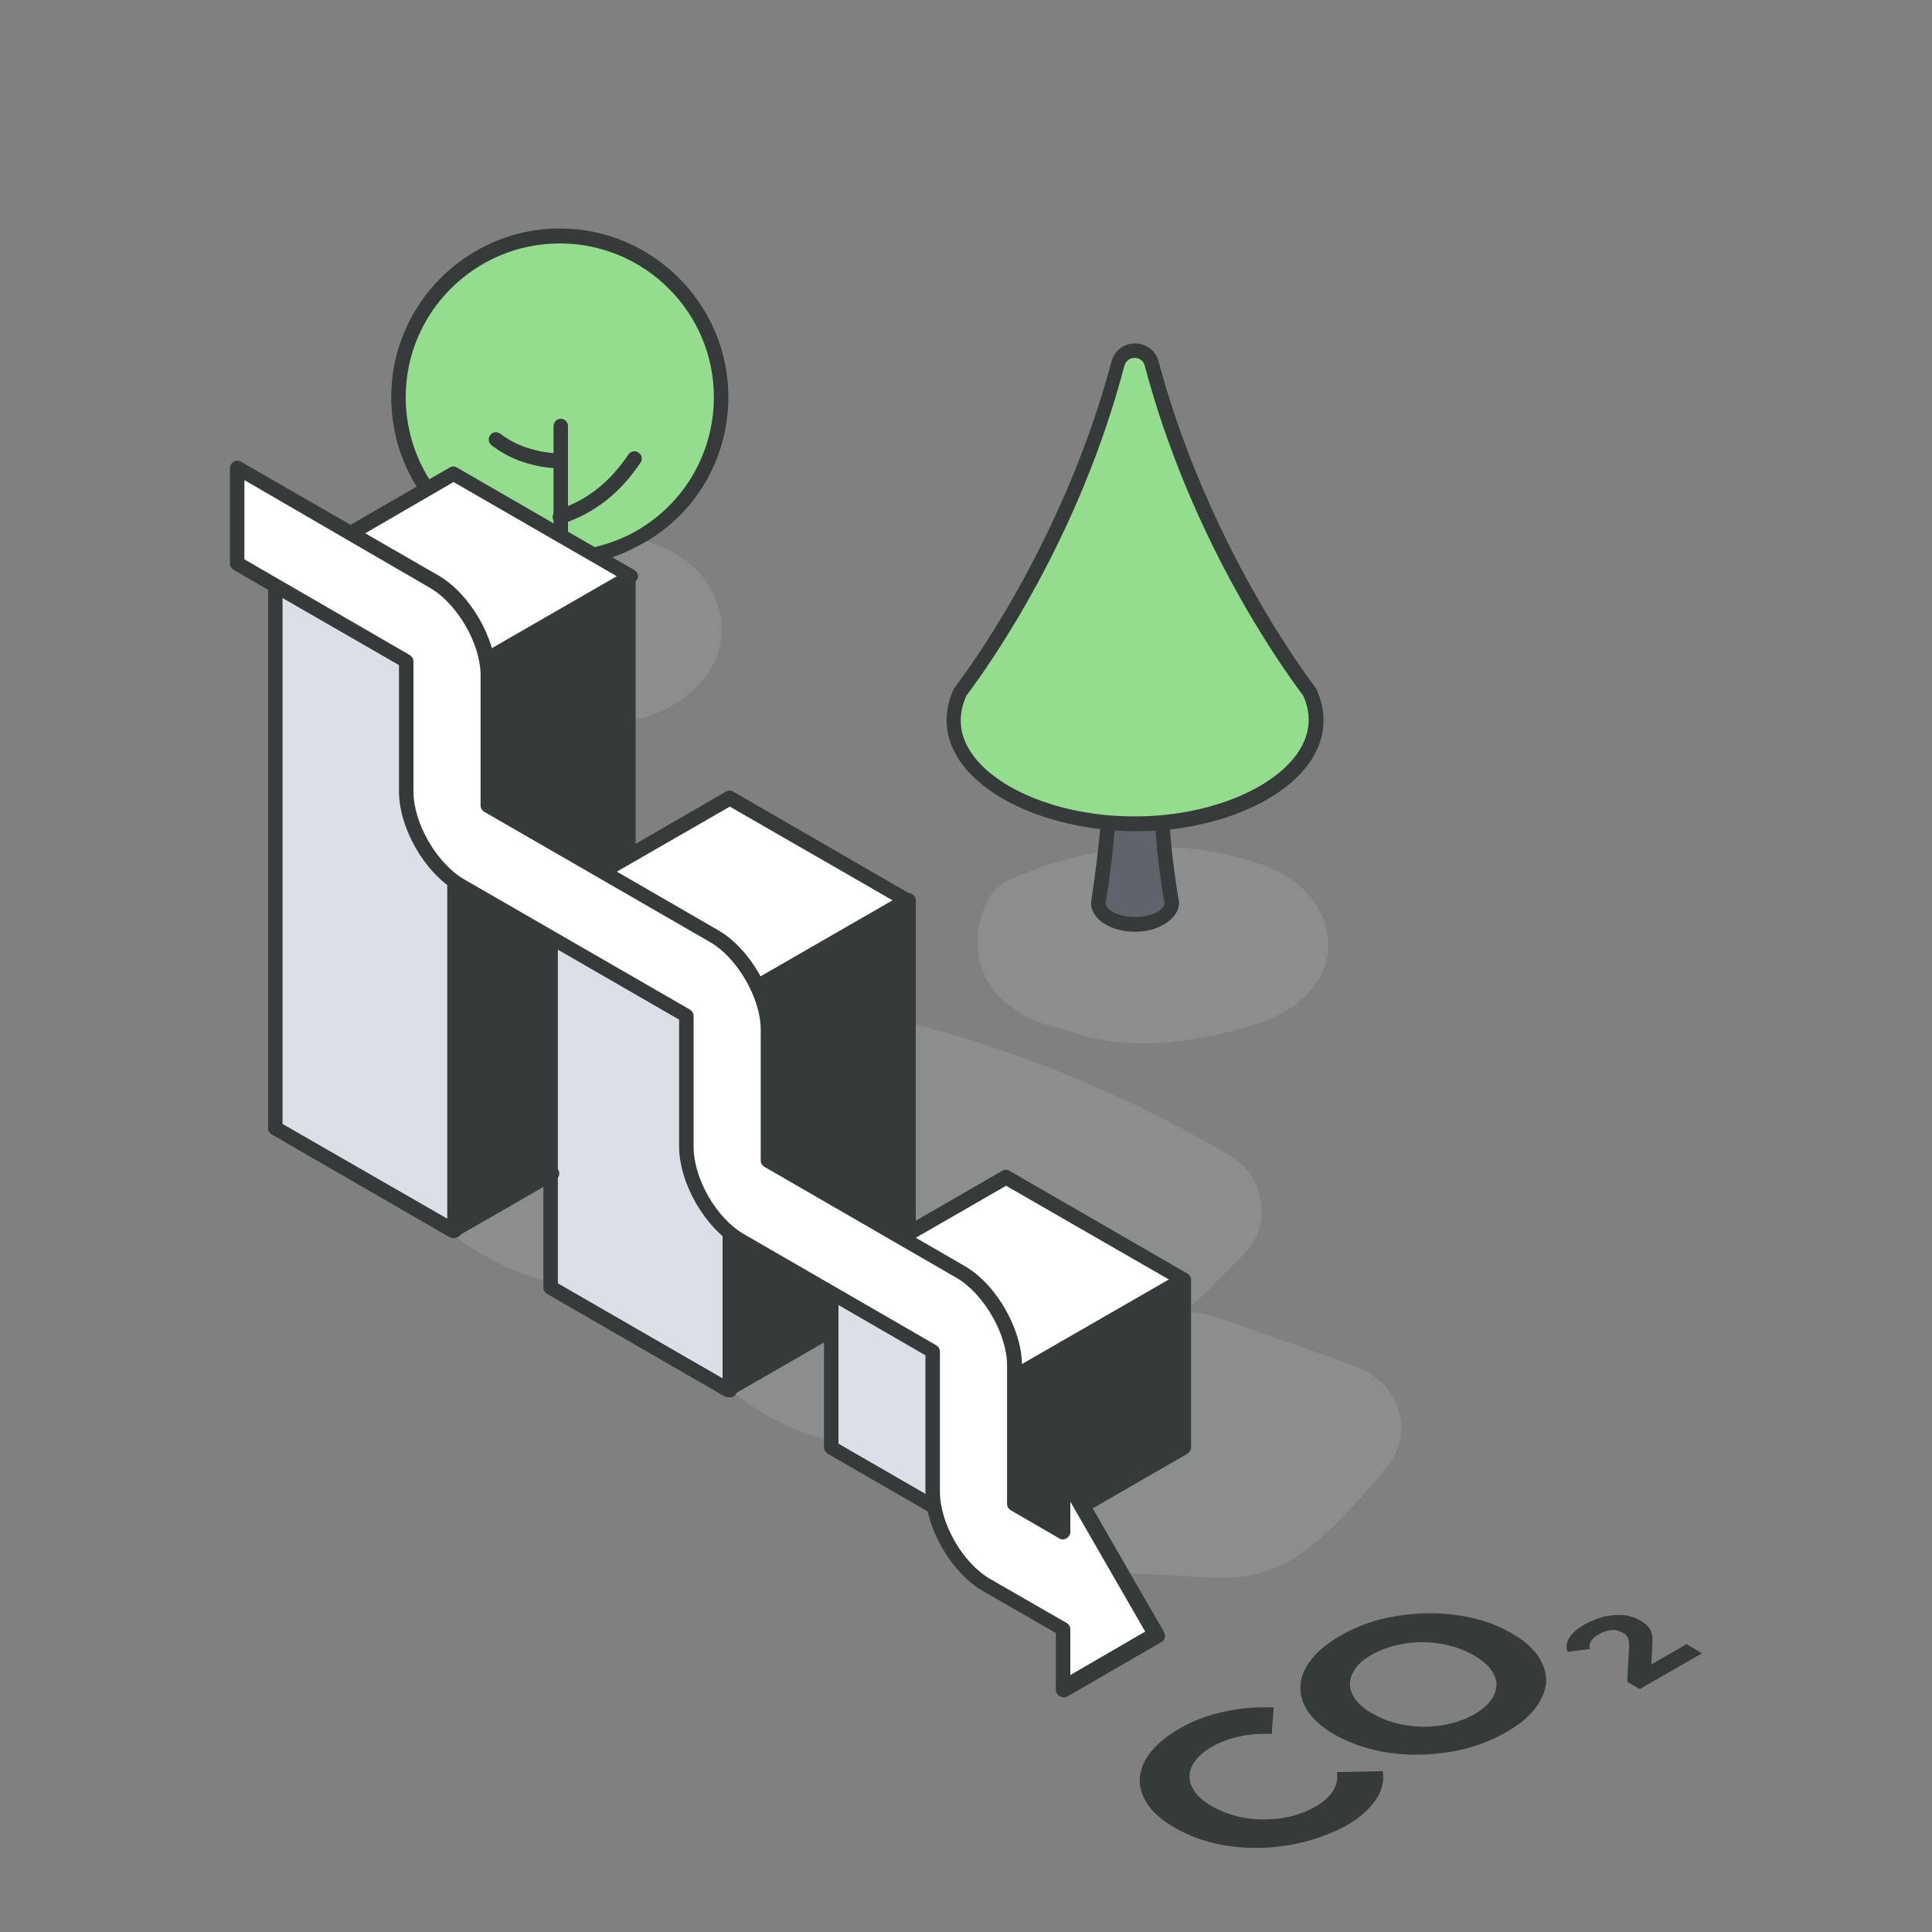
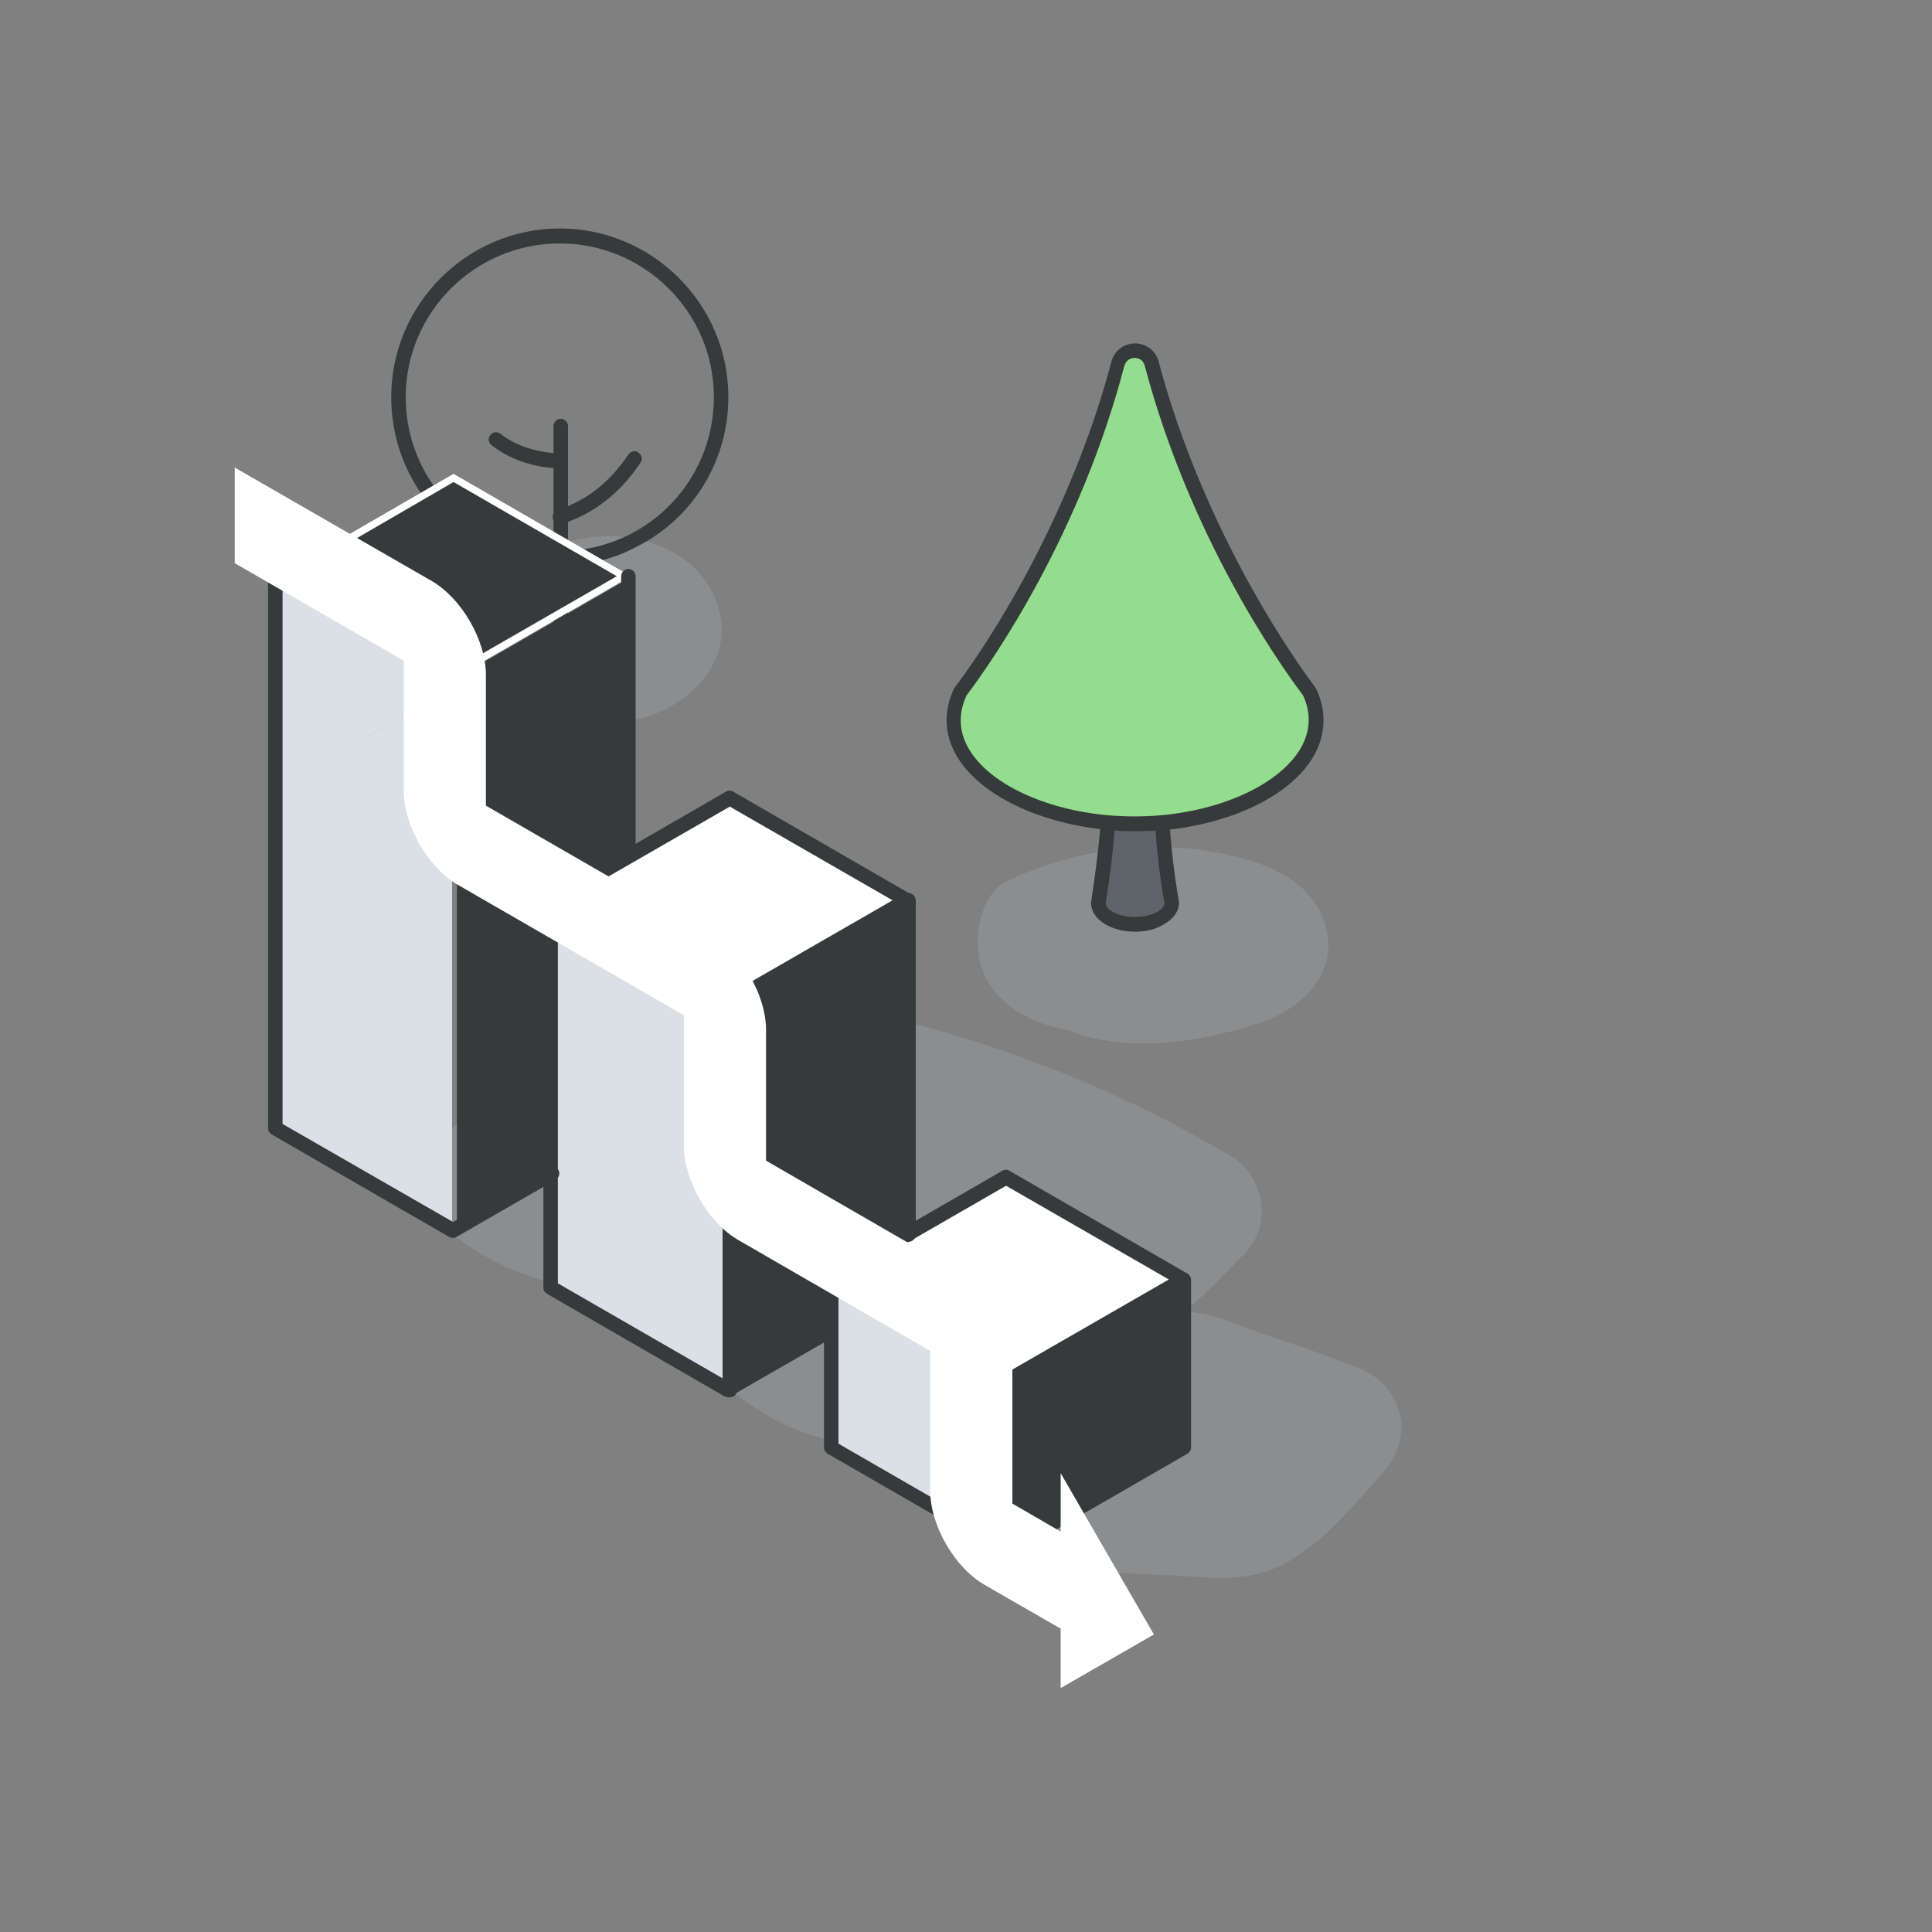
<svg xmlns="http://www.w3.org/2000/svg" version="1.1" id="レイヤー_1" x="0px" y="0px" viewBox="0 0 400 400" style="enable-background:new 0 0 400 400;" xml:space="preserve">
  <rect x="0" y="0" width="400" height="400" fill="#808080" stroke="none" />
  <style type="text/css">
	.st0{opacity:0.5;}
	.st1{fill:#969A9E;}
	.st2{fill:#94DD8E;}
	.st3{fill:#373A3A;}
	.st4{fill:#FFFFFF;}
	.st5{fill:#DAE0E5;}
	.st6{fill:#5F646B;}
</style>
  <g id="b">
    <g class="st0">
      <path class="st1" d="M235.7,176c-8.4,0.6-18.1,2.6-24.5,8.6c-8.1,7.5-6,19,2.6,24.9c13.6,9.4,31.7,7.2,46.6,2.4    c8.8-2.8,16.9-10.1,14-20.3c-2.5-8.7-10.8-12.4-18.8-14.3c-15.9-3.9-31.9-1.8-46.7,4.9c-4.3,1.9-6,6.9-6.4,11.1    c-1.3,14.3,13.4,21.2,25.6,20.2c6.9-0.6,12.9-5.5,12.9-12.9c0-6.5-5.9-13.5-12.9-12.9c-0.5,0.1-3.5,0.2-3.5,0.3    c-0.1,2.2,4.2,0.1,3.7,5.3c-2.1,3.7-4.3,7.4-6.4,11.1c5.4-2.4,11.2-3.4,17-3.4c3,0,5.5,0.2,8.2,0.7c1.6,0.4,3.2,0.8,4.9,1.3    c0.8,0.2,1.6,0.5,2.4,0.8c-2.7-2-3.3-2.2-1.9-0.7c-1.1-1.9-2.2-3.8-3.3-5.7l-0.1-1.4c0.6-2.2,1.2-4.3,1.8-6.5    c0.8-2,5.6-3.3,1.9-2.3c-1.4,0.4-2.8,0.8-4.3,1.2c-2.6,0.7-5.2,1.4-7.9,1.6c-2,0.2-5.1,0.2-6.4,0c-1.6-0.2-3.1-0.9-4.7-1.3    s-2.1-2.8,0.6,1.4c0.6,2.2,1.2,4.3,1.8,6.5l0-1.1c-0.6,2.2-1.2,4.3-1.8,6.5c-2.7,2.2-2.9,2.6-0.6,1.2c-0.4-0.4,0.1-0.6,1.6-0.6    c1.8-0.6,3.1-0.9,4.8-1c6.9-0.5,12.9-5.6,12.9-12.9C248.6,182.3,242.7,175.5,235.7,176L235.7,176L235.7,176z" />
    </g>
    <g class="st0">
      <path class="st1" d="M126.4,136.7c-3.1,0.7,1.2,0-0.5-0.1c-0.9-0.2-0.7-0.1,0.6,0.2l-0.9-0.4l1,0.6c-2.2-1.2-2.3-3.5-0.6-6.6    c-1.4-3-1.2-5.1,0.6-6.4c0.4-0.4,0.9-0.6,1.5-0.7c0,0.1-2.2,0.7-2.4,0.7c-4.4,1.2,1-0.4-1.4,0.2c-1.5,0.4,0.7,0,1.5,0.4    c5.9,3.3,3.6,15.4-4.5,14.7c6.7,0.6,13.2-6.3,12.9-12.9c-0.3-7.5-5.7-12.3-12.9-12.9c-13.7-1.2-21.6,14.9-15.6,26    c5.5,10.2,18.1,12.1,28.2,8.9c11.3-3.6,19.6-14.3,13.4-26.1c-5.1-9.8-18-12.8-27.9-10.6c-6.6,1.5-11.1,9.5-9,15.9    C112.7,134.6,119.3,138.3,126.4,136.7L126.4,136.7L126.4,136.7z" />
    </g>
    <g class="st0">
      <path class="st1" d="M97.5,256.6c0.9,0.3,1.7,0.6,2.6,1c-1-0.4-0.8-0.3,0.7,0.3c1.2,0.6,2.5,1.2,3.7,1.8c2.8,1.5,5.5,3.1,8.1,4.9    c3.3-7.9,6.6-15.7,9.9-23.6c-1.6-0.3-3.2-0.7-4.8-1.2c-0.8-0.2-1.6-0.5-2.3-0.8c1,0.4,1.1,0.5,0.2,0.1c-1.3-0.6-2.6-1.3-3.8-2    c-0.4-0.2-4.2-3-2.4-1.6c-5.2-4.2-13.2-5.5-18.2,0c-4.3,4.7-5.6,13.7,0,18.2c7.2,5.9,15.3,10.3,24.5,12.1    c14.4,2.8,22.2-15.2,9.9-23.6c-6.6-4.5-13.7-7.9-21.2-10.6c-6.3-2.3-14.4,2.6-15.9,9C86.8,248,90.7,254.1,97.5,256.6L97.5,256.6    L97.5,256.6z" />
    </g>
    <g class="st0">
      <path class="st1" d="M151.2,287.8c6.2,4.9,13,8.8,20.9,10.4c6.6,1.3,14.2-1.9,15.9-9c1.5-6.4-1.9-14.4-9-15.9    c-1.3-0.3-2.6-0.6-3.9-1c-0.6-0.2-1.3-0.4-1.9-0.6c1.4,0.6,1.7,0.7,0.8,0.3c-1-0.5-2.1-1-3.1-1.6c-0.6-0.3-4.1-2.9-1.5-0.8    c-2.8-2.2-5.4-3.8-9.1-3.8c-3.2,0-6.9,1.4-9.1,3.8C146.9,274.3,145.5,283.4,151.2,287.8L151.2,287.8L151.2,287.8z" />
    </g>
    <g class="st0">
      <path class="st1" d="M226.4,325.4c5.6,0.3,11.3,0.5,16.9,0.8s11.4,1,16.9-0.3c10.8-2.6,19.3-13.3,26.3-21.3    c6.8-7.6,3.6-18.1-5.7-21.6c-6.1-2.3-12.2-4.5-18.4-6.5c-6.1-2.1-13.4-5.8-19.9-4.7c-16.7,2.8-18.8,28.5-5.1,36.4    c14.4,8.3,27.4-14,13-22.3c2.4,2,3.6,4.2,3.5,6.9c0.8-2.2,0.6-1.9-0.6,0.8c-3,1.3-6.1,2.5-9.1,3.8c-2,0.1-1.7-0.4,0.2,0.3    c1.5,0.5,3.1,1,4.6,1.5c2.8,0.9,5.6,1.8,8.3,2.8c5.5,1.9,11,3.9,16.5,5.9l-5.7-21.6c-3.2,3.7-6.6,7.3-10.1,10.7    c-1.2,1.1-2.5,2.6-3.8,3.6c-0.4,0.3-2,0.4-0.4,0.2c-4,0.4-8.4-0.3-12.4-0.5c-5-0.2-10-0.5-15-0.7c-7-0.3-12.9,6.2-12.9,12.9    C213.5,319.7,219.4,325.1,226.4,325.4L226.4,325.4L226.4,325.4z" />
    </g>
    <g class="st0">
      <path class="st1" d="M179.8,236.5c21.9,5.4,42.6,13.9,62.1,25.5c-0.9-6.8-1.7-13.5-2.6-20.3c-3,2.9-6.1,6.9-9.5,9.3l6.5-1.8    c1.6,0.4,1.4,0.3-0.8-0.4c-1.2-0.4-2.4-0.8-3.6-1.1c-1.8-0.6-3.6-1.1-5.4-1.6c-3.9-1.2-7.9-2.3-11.8-3.3s-7.9-2.1-11.9-3    c-1.8-0.4-3.7-0.8-5.5-1.3c-1-0.2-2.1-0.5-3.1-0.8c4.6,2.6,5.2,6.8,1.9,12.4l-5.7,3.3l-1.1-0.1c0.7,0,1.4,0,2.2,0.1    c1.2,0.1,1.6,0.1,3,0.4c3.1,0.6,6,1.5,8.9,2.6c6.5,2.4,14.1-2.7,15.9-9c2-7.2-2.4-13.4-9-15.9c-10.5-3.9-28.1-8.2-35.2,3.6    c-3.3,5.5-3.3,12.7-0.1,18.2c3.5,6,10,8.7,16.4,10.1c11,2.6,22,5.4,32.8,8.8c6.5,2,12.9,4.5,19.3,0.4c5.2-3.3,9.6-8.6,14-12.9    c6-5.8,4.4-16.1-2.6-20.3c-21.2-12.6-44.3-22.1-68.3-28.1C170.6,207.7,163.7,232.5,179.8,236.5L179.8,236.5L179.8,236.5z" />
    </g>
  </g>
  <g id="c">
    <g>
-       <path class="st2" d="M115.9,115.6c-0.2,0-0.5,0-0.8,0c-5.1-0.2-10-1.4-14.3-3.6C90,106.5,82.5,95.3,82.5,82.2    c0-18.4,14.9-33.4,33.4-33.4s33.4,15,33.4,33.4c0,13-7.5,24.3-18.3,29.8C126.4,114.3,121.3,115.6,115.9,115.6L115.9,115.6z" />
      <g>
        <path class="st3" d="M115.9,117.1c-0.3,0-0.6,0-0.8,0c-5.5-0.2-10.5-1.5-14.9-3.7C88.3,107.4,81,95.5,81,82.2     c0-19.2,15.7-34.9,34.9-34.9s34.9,15.7,34.9,34.9c0,13.2-7.3,25.2-19.2,31.1C126.7,115.9,121.4,117.1,115.9,117.1z M115.9,50.4     C98.3,50.4,84,64.7,84,82.2c0,12.1,6.7,23,17.5,28.5c4,2,8.6,3.2,13.7,3.4c0.2,0,0.5,0,0.7,0c5.1,0,9.9-1.2,14.4-3.4     c10.8-5.5,17.5-16.4,17.5-28.5C147.8,64.7,133.5,50.4,115.9,50.4L115.9,50.4z M130.9,112.1L130.9,112.1z" />
        <path class="st3" d="M116.1,143.9c-0.8,0-1.5-0.7-1.5-1.5V88.2c0-0.8,0.7-1.5,1.5-1.5s1.5,0.7,1.5,1.5v54.1     C117.6,143.2,117,143.9,116.1,143.9z" />
        <path class="st3" d="M115.9,108.5c-0.6,0-1.2-0.4-1.4-1c-0.3-0.8,0.2-1.6,0.9-1.9c6.1-2,10.8-5.7,14.7-11.5     c0.5-0.7,1.4-0.9,2.1-0.4c0.7,0.5,0.9,1.4,0.4,2.1c-4.3,6.4-9.6,10.5-16.3,12.7C116.2,108.5,116,108.5,115.9,108.5L115.9,108.5z" />
        <path class="st3" d="M115.9,97C115.9,97,115.8,97,115.9,97c-5.5-0.2-10.4-1.9-14.1-4.8c-0.7-0.5-0.8-1.5-0.3-2.1     c0.5-0.7,1.4-0.8,2.1-0.3c3.2,2.5,7.5,3.9,12.3,4.1c0.8,0,1.5,0.7,1.4,1.6C117.3,96.4,116.7,97,115.9,97L115.9,97z" />
      </g>
    </g>
    <g>
      <g>
        <polygon class="st3" points="244.6,264.7 244.6,299.7 207.6,321 207.6,286    " />
        <polygon class="st4" points="244.9,264.9 208.3,286.1 171.6,264.9 208.3,243.8    " />
        <polygon class="st5" points="208.6,286 208.6,321 171.6,299.7 171.6,264.7    " />
        <polygon class="st3" points="187.6,255.6 171.6,264.9 171.6,276.1 151.6,287.7 151.6,207.4 187.6,186.6    " />
        <polygon class="st4" points="187.8,186.4 151.1,207.6 114.4,186.4 151.1,165.2    " />
        <polygon class="st5" points="151.6,207.3 151.6,288.2 114.6,266.9 114.6,186    " />
        <polygon class="st3" points="130.6,119.5 130.6,177.1 114.6,186.4 114.6,243.1 94.6,254.7 94.6,140.3    " />
        <polygon class="st4" points="130.6,119.3 93.9,140.5 57.3,119.3 93.9,98.1    " />
        <polygon class="st5" points="93.6,140.1 93.6,255.4 56.6,234 56.6,118.7    " />
      </g>
      <g>
-         <path class="st3" d="M93.9,142c-0.3,0-0.5-0.1-0.8-0.2l-36.7-21.2c-0.5-0.3-0.8-0.8-0.8-1.3s0.3-1,0.8-1.3l36.7-21.2     c0.5-0.3,1-0.3,1.5,0l36.7,21.2c0.5,0.3,0.8,0.8,0.8,1.3s-0.3,1-0.8,1.3l-36.7,21.2C94.5,141.9,94.2,142,93.9,142z M60.3,119.3     l33.7,19.4l33.7-19.4L93.9,99.8C93.9,99.8,60.3,119.3,60.3,119.3z" />
-         <path class="st3" d="M94.1,256.3c-0.8,0-1.5-0.7-1.5-1.5V140.5c0-0.8,0.7-1.5,1.5-1.5s1.5,0.7,1.5,1.5v114.3     C95.6,255.6,95,256.3,94.1,256.3z" />
+         <path class="st3" d="M93.9,142c-0.3,0-0.5-0.1-0.8-0.2l-36.7-21.2c-0.5-0.3-0.8-0.8-0.8-1.3s0.3-1,0.8-1.3c0.5-0.3,1-0.3,1.5,0l36.7,21.2c0.5,0.3,0.8,0.8,0.8,1.3s-0.3,1-0.8,1.3l-36.7,21.2C94.5,141.9,94.2,142,93.9,142z M60.3,119.3     l33.7,19.4l33.7-19.4L93.9,99.8C93.9,99.8,60.3,119.3,60.3,119.3z" />
        <path class="st3" d="M93.8,256.3c-0.3,0-0.5-0.1-0.8-0.2l-36.7-21.2c-0.5-0.3-0.8-0.8-0.8-1.3V119.3c0-0.8,0.7-1.5,1.5-1.5     s1.5,0.7,1.5,1.5v113.4L93.8,253l19.7-11.4c0.7-0.4,1.6-0.2,2.1,0.6c0.4,0.7,0.2,1.6-0.6,2.1l-20.5,11.8     C94.3,256.2,94.1,256.3,93.8,256.3L93.8,256.3z" />
        <path class="st3" d="M130.1,178.6c-0.8,0-1.5-0.7-1.5-1.5v-57.8c0-0.8,0.7-1.5,1.5-1.5s1.5,0.7,1.5,1.5v57.8     C131.6,177.9,131,178.6,130.1,178.6z" />
        <path class="st3" d="M151.1,209.1c-0.3,0-0.5-0.1-0.8-0.2l-36.7-21.2c-0.5-0.3-0.8-0.8-0.8-1.3s0.3-1,0.8-1.3l36.7-21.2     c0.5-0.3,1-0.3,1.5,0l36.7,21.2c0.5,0.3,0.8,0.8,0.8,1.3s-0.3,1-0.8,1.3l-36.7,21.2C151.6,209,151.4,209.1,151.1,209.1z      M117.4,186.4l33.7,19.4l33.7-19.4L151.1,167C151.1,167,117.4,186.4,117.4,186.4z" />
        <path class="st3" d="M151.1,289.3c-0.8,0-1.5-0.7-1.5-1.5v-80.2c0-0.8,0.7-1.5,1.5-1.5s1.5,0.7,1.5,1.5v80.2     C152.6,288.6,152,289.3,151.1,289.3z" />
        <path class="st3" d="M150.8,289.3c-0.3,0-0.5-0.1-0.8-0.2l-36.7-21.2c-0.5-0.3-0.8-0.8-0.8-1.3v-80.2c0-0.8,0.7-1.5,1.5-1.5     s1.5,0.7,1.5,1.5v79.3l35.2,20.3l19.7-11.4c0.7-0.4,1.6-0.2,2.1,0.6c0.4,0.7,0.2,1.6-0.6,2l-20.5,11.8     C151.3,289.2,151.1,289.3,150.8,289.3L150.8,289.3z" />
        <path class="st3" d="M188.1,257.1c-0.8,0-1.5-0.7-1.5-1.5v-69.2c0-0.8,0.7-1.5,1.5-1.5s1.5,0.7,1.5,1.5v69.1     C189.6,256.4,189,257.1,188.1,257.1L188.1,257.1z" />
        <path class="st3" d="M208.3,287.6c-0.3,0-0.5-0.1-0.8-0.2l-36.7-21.2c-0.5-0.3-0.8-0.8-0.8-1.3c0-0.5,0.3-1,0.8-1.3l36.7-21.2     c0.5-0.3,1-0.3,1.5,0l36.7,21.2c0.5,0.3,0.8,0.8,0.8,1.3c0,0.5-0.3,1-0.8,1.3L209,287.4C208.8,287.5,208.5,287.6,208.3,287.6z      M174.6,264.9l33.7,19.4l33.7-19.4l-33.7-19.4L174.6,264.9z" />
        <path class="st3" d="M208.1,322.3c-0.8,0-1.5-0.7-1.5-1.5v-34.7c0-0.8,0.7-1.5,1.5-1.5s1.5,0.7,1.5,1.5v34.7     C209.6,321.6,209,322.3,208.1,322.3z" />
        <path class="st3" d="M208.6,322.2c-0.3,0-0.5-0.1-0.8-0.2L171.4,301c-0.5-0.3-0.8-0.8-0.8-1.3v-34.7c0-0.8,0.7-1.5,1.5-1.5     s1.5,0.7,1.5,1.5v33.9l35,20.2l35-20.2v-33.9c0-0.8,0.7-1.5,1.5-1.5s1.5,0.7,1.5,1.5v34.7c0,0.5-0.3,1-0.8,1.3L209.4,322     C209.1,322.2,208.9,322.2,208.6,322.2L208.6,322.2z" />
      </g>
    </g>
    <g>
      <path class="st4" d="M48.6,96.8v19.8l35,20.2v27c0,7.1,5,15.8,11.2,19.4l46.8,27v27.1c0,7.1,5,15.8,11.2,19.4l39.8,23v29    c0,7.1,5,15.8,11.2,19.4l15.8,9.1v12.3l19.3-11.1l-19.3-33.4v12.1l-10-5.8v-28.6c0-7.1-5-15.8-11.2-19.4l-39.8-23v-27.1    c0-7.1-5-15.8-11.2-19.4l-46.8-27v-27.1c0-7.1-5-15.8-11.2-19.4L48.6,96.8z" />
-       <path class="st3" d="M220.2,351.4c-0.3,0-0.5-0.1-0.8-0.2c-0.5-0.3-0.8-0.8-0.8-1.4v-11.7l-15.1-8.7c-6.6-3.8-11.9-13.1-11.9-20.6    v-28.2l-39.1-22.6c-6.6-3.8-11.9-13.1-11.9-20.7v-26.2l-46.1-26.6c-6.6-3.8-11.9-13.1-11.9-20.7v-26.1L48.4,118    c-0.5-0.3-0.8-0.8-0.8-1.3V96.9c0-0.5,0.3-1,0.8-1.3c0.5-0.3,1-0.3,1.5,0l40.8,23.5c6.6,3.8,12,13.1,12,20.7V166l46,26.6    c6.6,3.8,11.9,13.1,11.9,20.7v26.2l39.1,22.6c6.6,3.8,11.9,13.1,11.9,20.7v27.6l7,4v-9.5c0-0.7,0.5-1.3,1.1-1.5s1.4,0.1,1.8,0.7    l19.5,33.8c0.4,0.7,0.2,1.7-0.6,2.1l-19.5,11.3C220.7,351.4,220.4,351.4,220.2,351.4L220.2,351.4z M50.6,115.8l34.2,19.8    c0.5,0.3,0.8,0.8,0.8,1.3v27c0,6.5,4.8,14.8,10.4,18.1l46.8,27c0.5,0.3,0.8,0.8,0.8,1.3v27.1c0,6.6,4.7,14.8,10.4,18.1l39.8,23    c0.5,0.3,0.8,0.8,0.8,1.3v29c0,6.6,4.7,14.8,10.4,18.1l15.8,9.1c0.5,0.3,0.8,0.8,0.8,1.3v9.5l15.5-9l-15.5-26.9v6.3    c0,0.5-0.3,1-0.8,1.3c-0.5,0.3-1.1,0.3-1.5,0l-10-5.8c-0.5-0.3-0.8-0.8-0.8-1.3v-28.7c0-6.5-4.8-14.8-10.4-18.1l-39.8-23    c-0.5-0.3-0.8-0.8-0.8-1.3v-27.1c0-6.5-4.8-14.8-10.4-18.1l-46.8-27c-0.5-0.3-0.8-0.8-0.8-1.3v-27c0-6.5-4.8-14.8-10.5-18.1    L50.6,99.4V115.8L50.6,115.8z" />
    </g>
-     <path class="st3" d="M267,382c-4.2,0.7-8.4,0.8-12.6,0.2c-4.2-0.6-7.9-1.9-11.2-3.8c-3.3-1.9-5.5-4.1-6.5-6.5   c-1.1-2.4-0.9-4.9,0.3-7.3c1.3-2.4,3.6-4.6,7-6.6c2.9-1.7,6-2.9,9.4-3.6c3.4-0.8,6.8-1,10.3-0.9l-0.4,5.5   c-4.8-0.2-8.9,0.7-12.3,2.6c-2.1,1.2-3.4,2.5-4.2,4c-0.7,1.5-0.7,2.9,0,4.4s2.1,2.8,4.2,4s4.4,2,6.9,2.4c2.5,0.4,5,0.4,7.6,0   s4.8-1.2,6.9-2.4c3.3-1.9,4.8-4.3,4.4-7.1l9.5-0.2c0.3,2-0.1,4-1.5,6c-1.3,1.9-3.4,3.8-6.3,5.4C275.1,379.9,271.3,381.2,267,382   L267,382z M300.3,362.7c-4.3,0.7-8.5,0.8-12.7,0.2c-4.2-0.6-7.9-1.9-11.2-3.7c-3.3-1.9-5.4-4-6.5-6.5c-1-2.4-0.9-4.9,0.4-7.3   c1.3-2.5,3.7-4.7,7.1-6.7c3.5-2,7.3-3.4,11.6-4.1c4.2-0.7,8.5-0.8,12.7-0.2c4.2,0.6,7.9,1.8,11.2,3.7c3.3,1.9,5.4,4,6.5,6.5   s0.9,4.9-0.4,7.3c-1.3,2.5-3.6,4.7-7.1,6.7S304.6,362,300.3,362.7L300.3,362.7z M309.3,351c0.7-1.4,0.7-2.9,0-4.3   c-0.7-1.5-2.1-2.8-4.2-4c-2.1-1.2-4.4-2-6.9-2.4s-5-0.4-7.5,0c-2.5,0.4-4.7,1.2-6.7,2.3c-2,1.1-3.3,2.4-4,3.9   c-0.7,1.4-0.7,2.9,0,4.3c0.7,1.5,2.1,2.8,4.2,4s4.4,2,6.9,2.4c2.5,0.4,5,0.4,7.5,0c2.5-0.4,4.7-1.2,6.7-2.3   C307.3,353.7,308.6,352.4,309.3,351L309.3,351z M349.2,340.4l3.2,1.9l-12.9,7.4l-2.6-1.5l0.4-7.4c0-0.8-0.1-1.4-0.3-1.8   c-0.2-0.4-0.6-0.8-1.1-1c-0.7-0.4-1.4-0.6-2.3-0.5c-0.8,0.1-1.7,0.3-2.6,0.9c-0.8,0.4-1.3,0.9-1.6,1.4s-0.4,1-0.2,1.6l-4.7,0.6   c-0.3-1-0.2-1.9,0.4-2.9c0.6-1,1.7-1.9,3.2-2.8c1.3-0.7,2.6-1.2,4-1.6c1.4-0.3,2.7-0.4,4-0.3s2.4,0.5,3.5,1.1   c0.9,0.5,1.6,1.1,2,1.8c0.4,0.7,0.6,1.7,0.5,2.9l-0.2,4.4L349.2,340.4L349.2,340.4z" />
    <g>
      <g>
        <path class="st2" d="M271.2,143.2c6.4,13.5-10.1,25.3-30.6,27.1c-1.8,0.2-3.7,0.2-5.5,0.2s-3.8-0.1-5.6-0.3     c-20.5-1.8-37-13.6-30.6-27.1c11.1-14.8,25.3-40,32.7-67.9c1-3.6,6-3.6,7,0C245.9,103.2,260,128.4,271.2,143.2L271.2,143.2z" />
        <path class="st6" d="M242.7,187c0,1.1-0.7,2.2-2.2,3.1c-2.9,1.7-7.7,1.7-10.7,0c-1.5-0.9-2.2-2-2.2-3.1c0.9-5.9,1.6-11.4,2-16.7     l0,0c1.8,0.2,3.7,0.2,5.6,0.2s3.7-0.1,5.5-0.2C241.1,175.6,241.8,181.2,242.7,187L242.7,187z" />
      </g>
      <g>
        <path class="st3" d="M235,192.9c-2.2,0-4.4-0.5-6.1-1.5c-1.9-1.1-3-2.7-3-4.4c0-0.1,0-0.2,0-0.2c0.9-6,1.6-11.4,2-16.6     c0.1-0.8,0.8-1.4,1.6-1.4c0.8,0.1,1.4,0.8,1.4,1.6c-0.4,5.2-1,10.6-2,16.7c0.1,0.6,0.6,1.2,1.5,1.7c2.5,1.4,6.7,1.4,9.2,0     c0.9-0.5,1.4-1.1,1.5-1.7c-1-5.6-1.6-11.2-2-16.7c-0.1-0.8,0.6-1.5,1.4-1.6c0.8-0.1,1.5,0.6,1.6,1.4c0.4,5.4,1,10.9,2,16.5     c0,0.1,0,0.2,0,0.2c0,1.7-1.1,3.3-3,4.4C239.4,192.4,237.2,192.9,235,192.9L235,192.9z" />
        <path class="st3" d="M235,172.1c-1.9,0-3.8-0.1-5.7-0.3c-14.4-1.3-26.7-7.4-31.3-15.4c-2.5-4.4-2.7-9.1-0.5-13.8     c0-0.1,0.1-0.2,0.2-0.3c10.9-14.5,25.1-39.8,32.4-67.4c0.6-2.3,2.6-3.8,4.9-3.8s4.3,1.5,4.9,3.8c7.3,27.6,21.6,52.9,32.4,67.4     c0.1,0.1,0.1,0.2,0.2,0.3c2.2,4.7,2,9.5-0.5,13.9c-4.6,8.1-16.9,14.1-31.3,15.4C238.8,172,236.9,172.1,235,172.1L235,172.1z      M200.1,144c-1.7,3.7-1.6,7.4,0.4,10.9c4.1,7.2,15.5,12.7,29,13.9c3.6,0.3,7.2,0.3,10.8,0c13.4-1.2,24.8-6.7,29-13.9     c2-3.5,2.2-7.2,0.5-10.9c-5.5-7.3-23.5-33.2-32.8-68.3c-0.3-1.2-1.3-1.6-2.1-1.6s-1.7,0.4-2.1,1.6     C223.6,110.8,205.6,136.7,200.1,144L200.1,144z" />
      </g>
    </g>
  </g>
</svg>